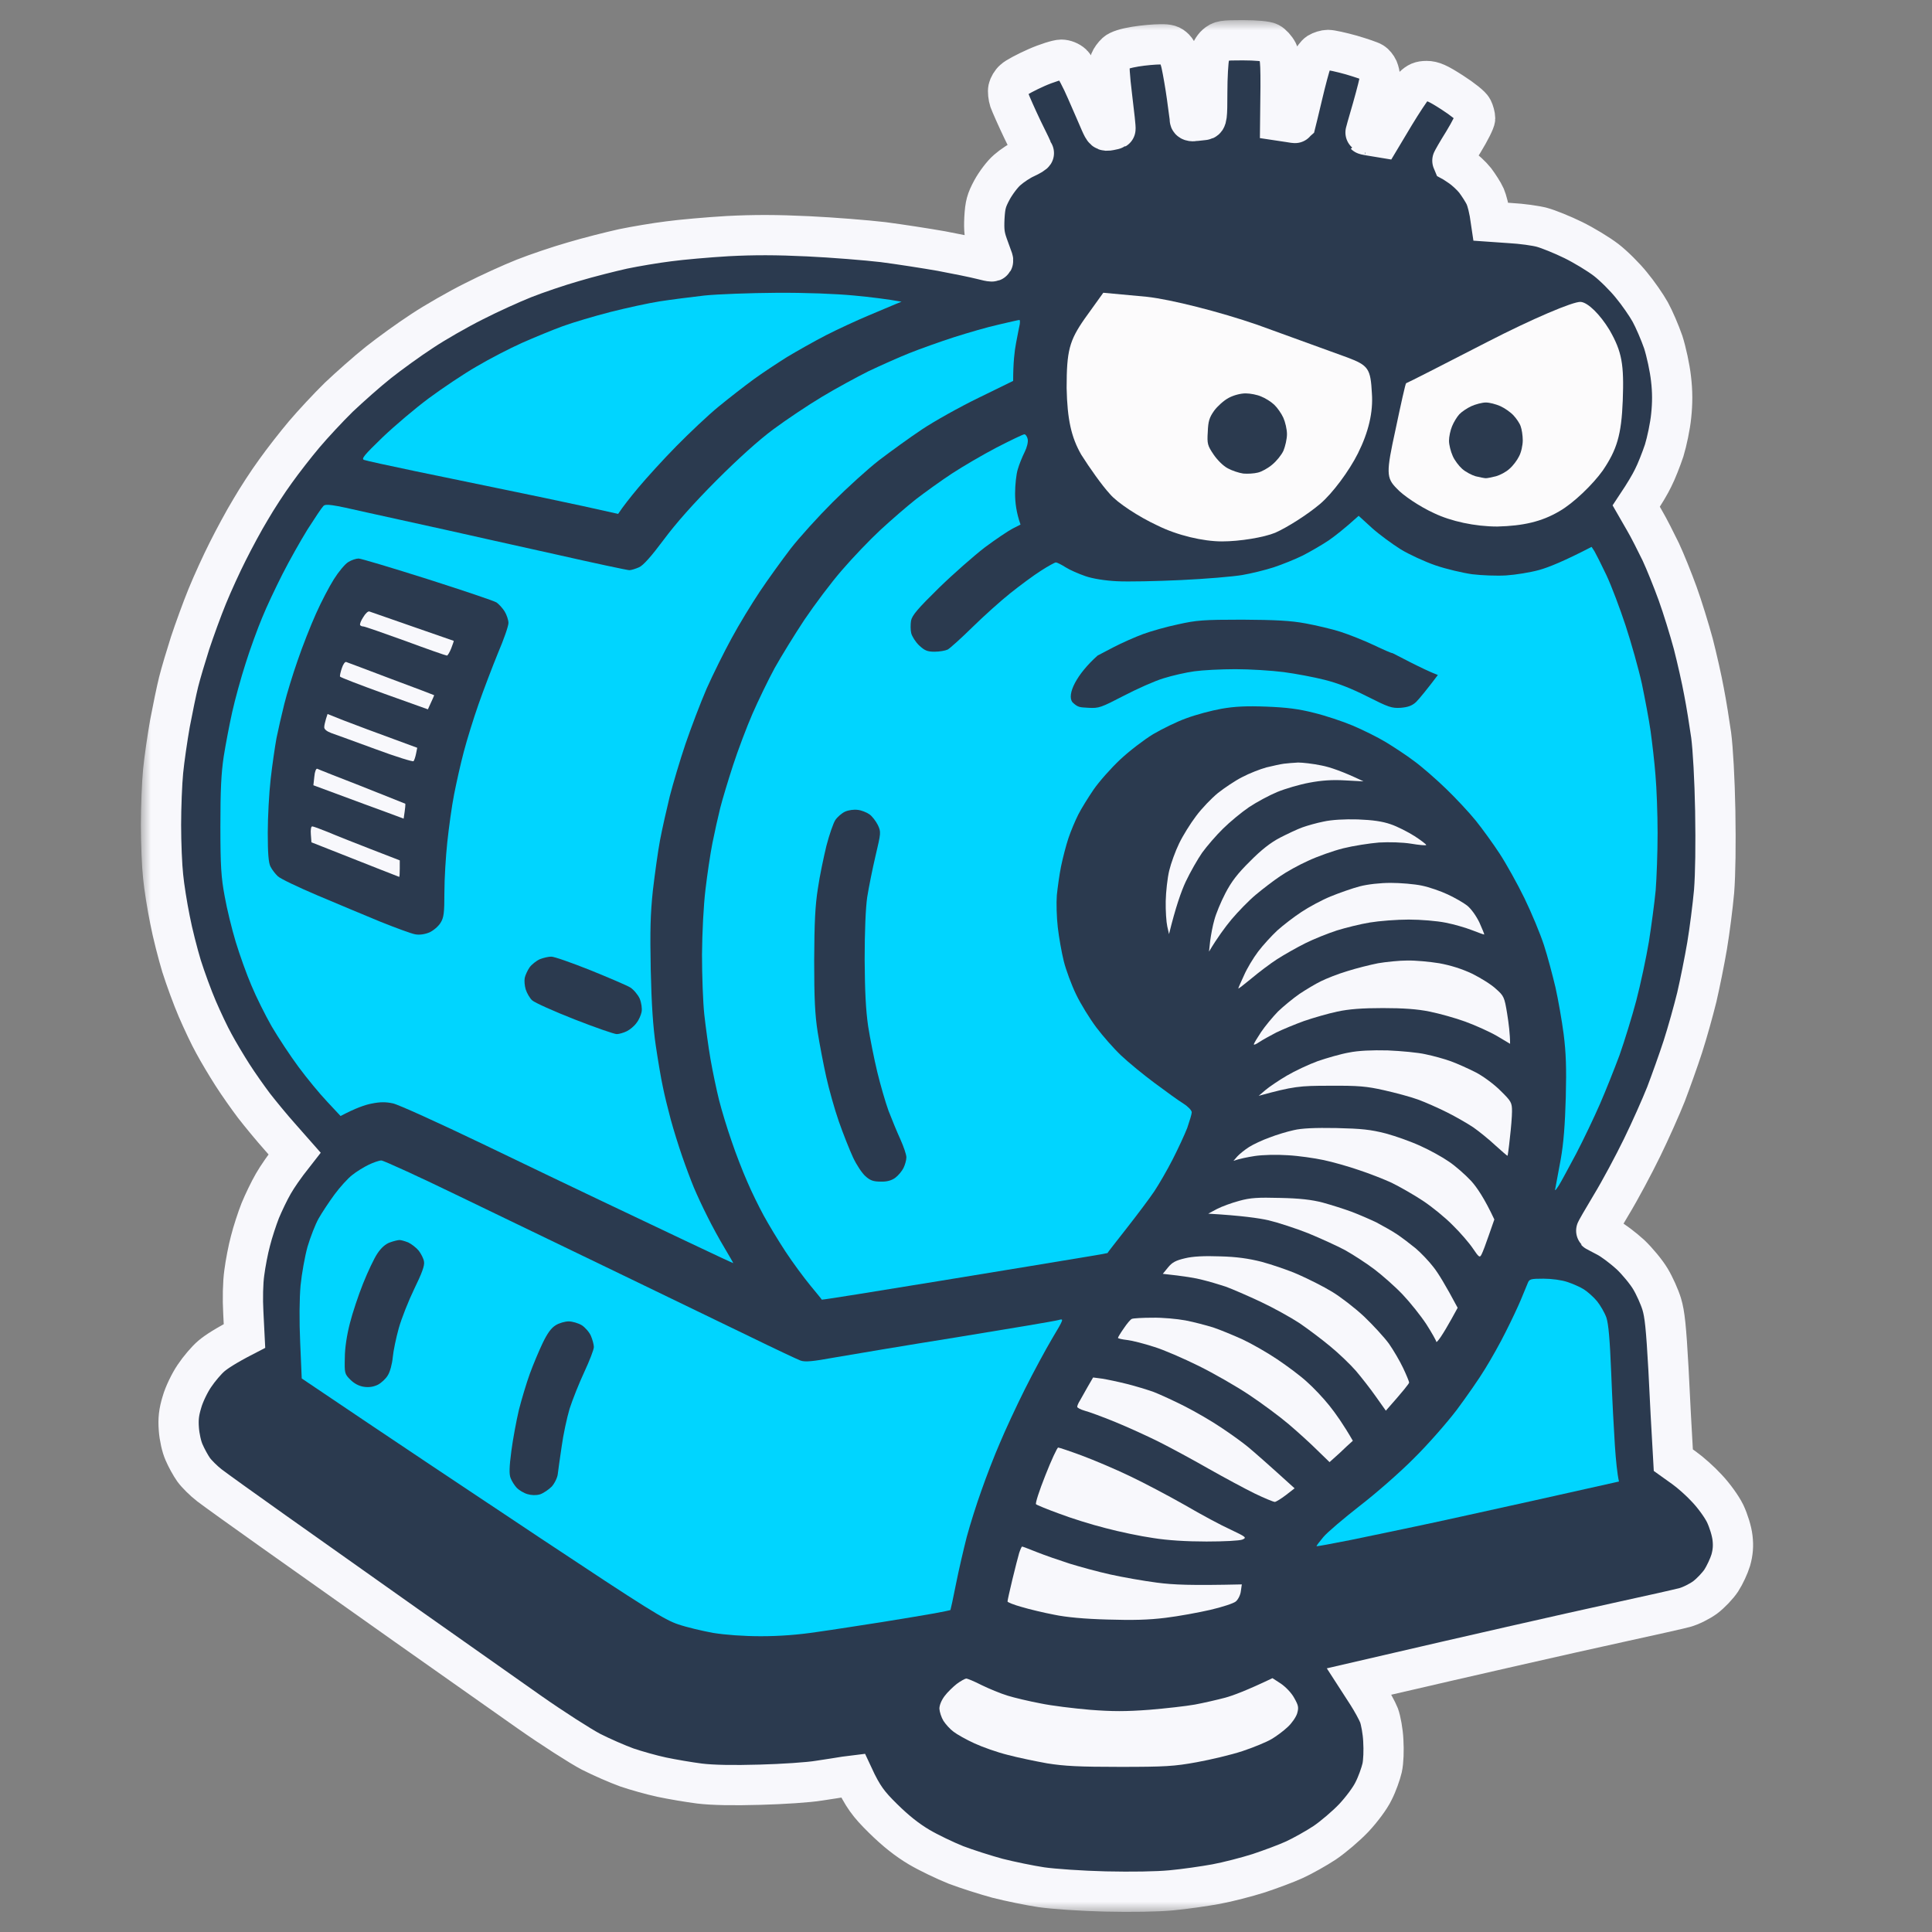
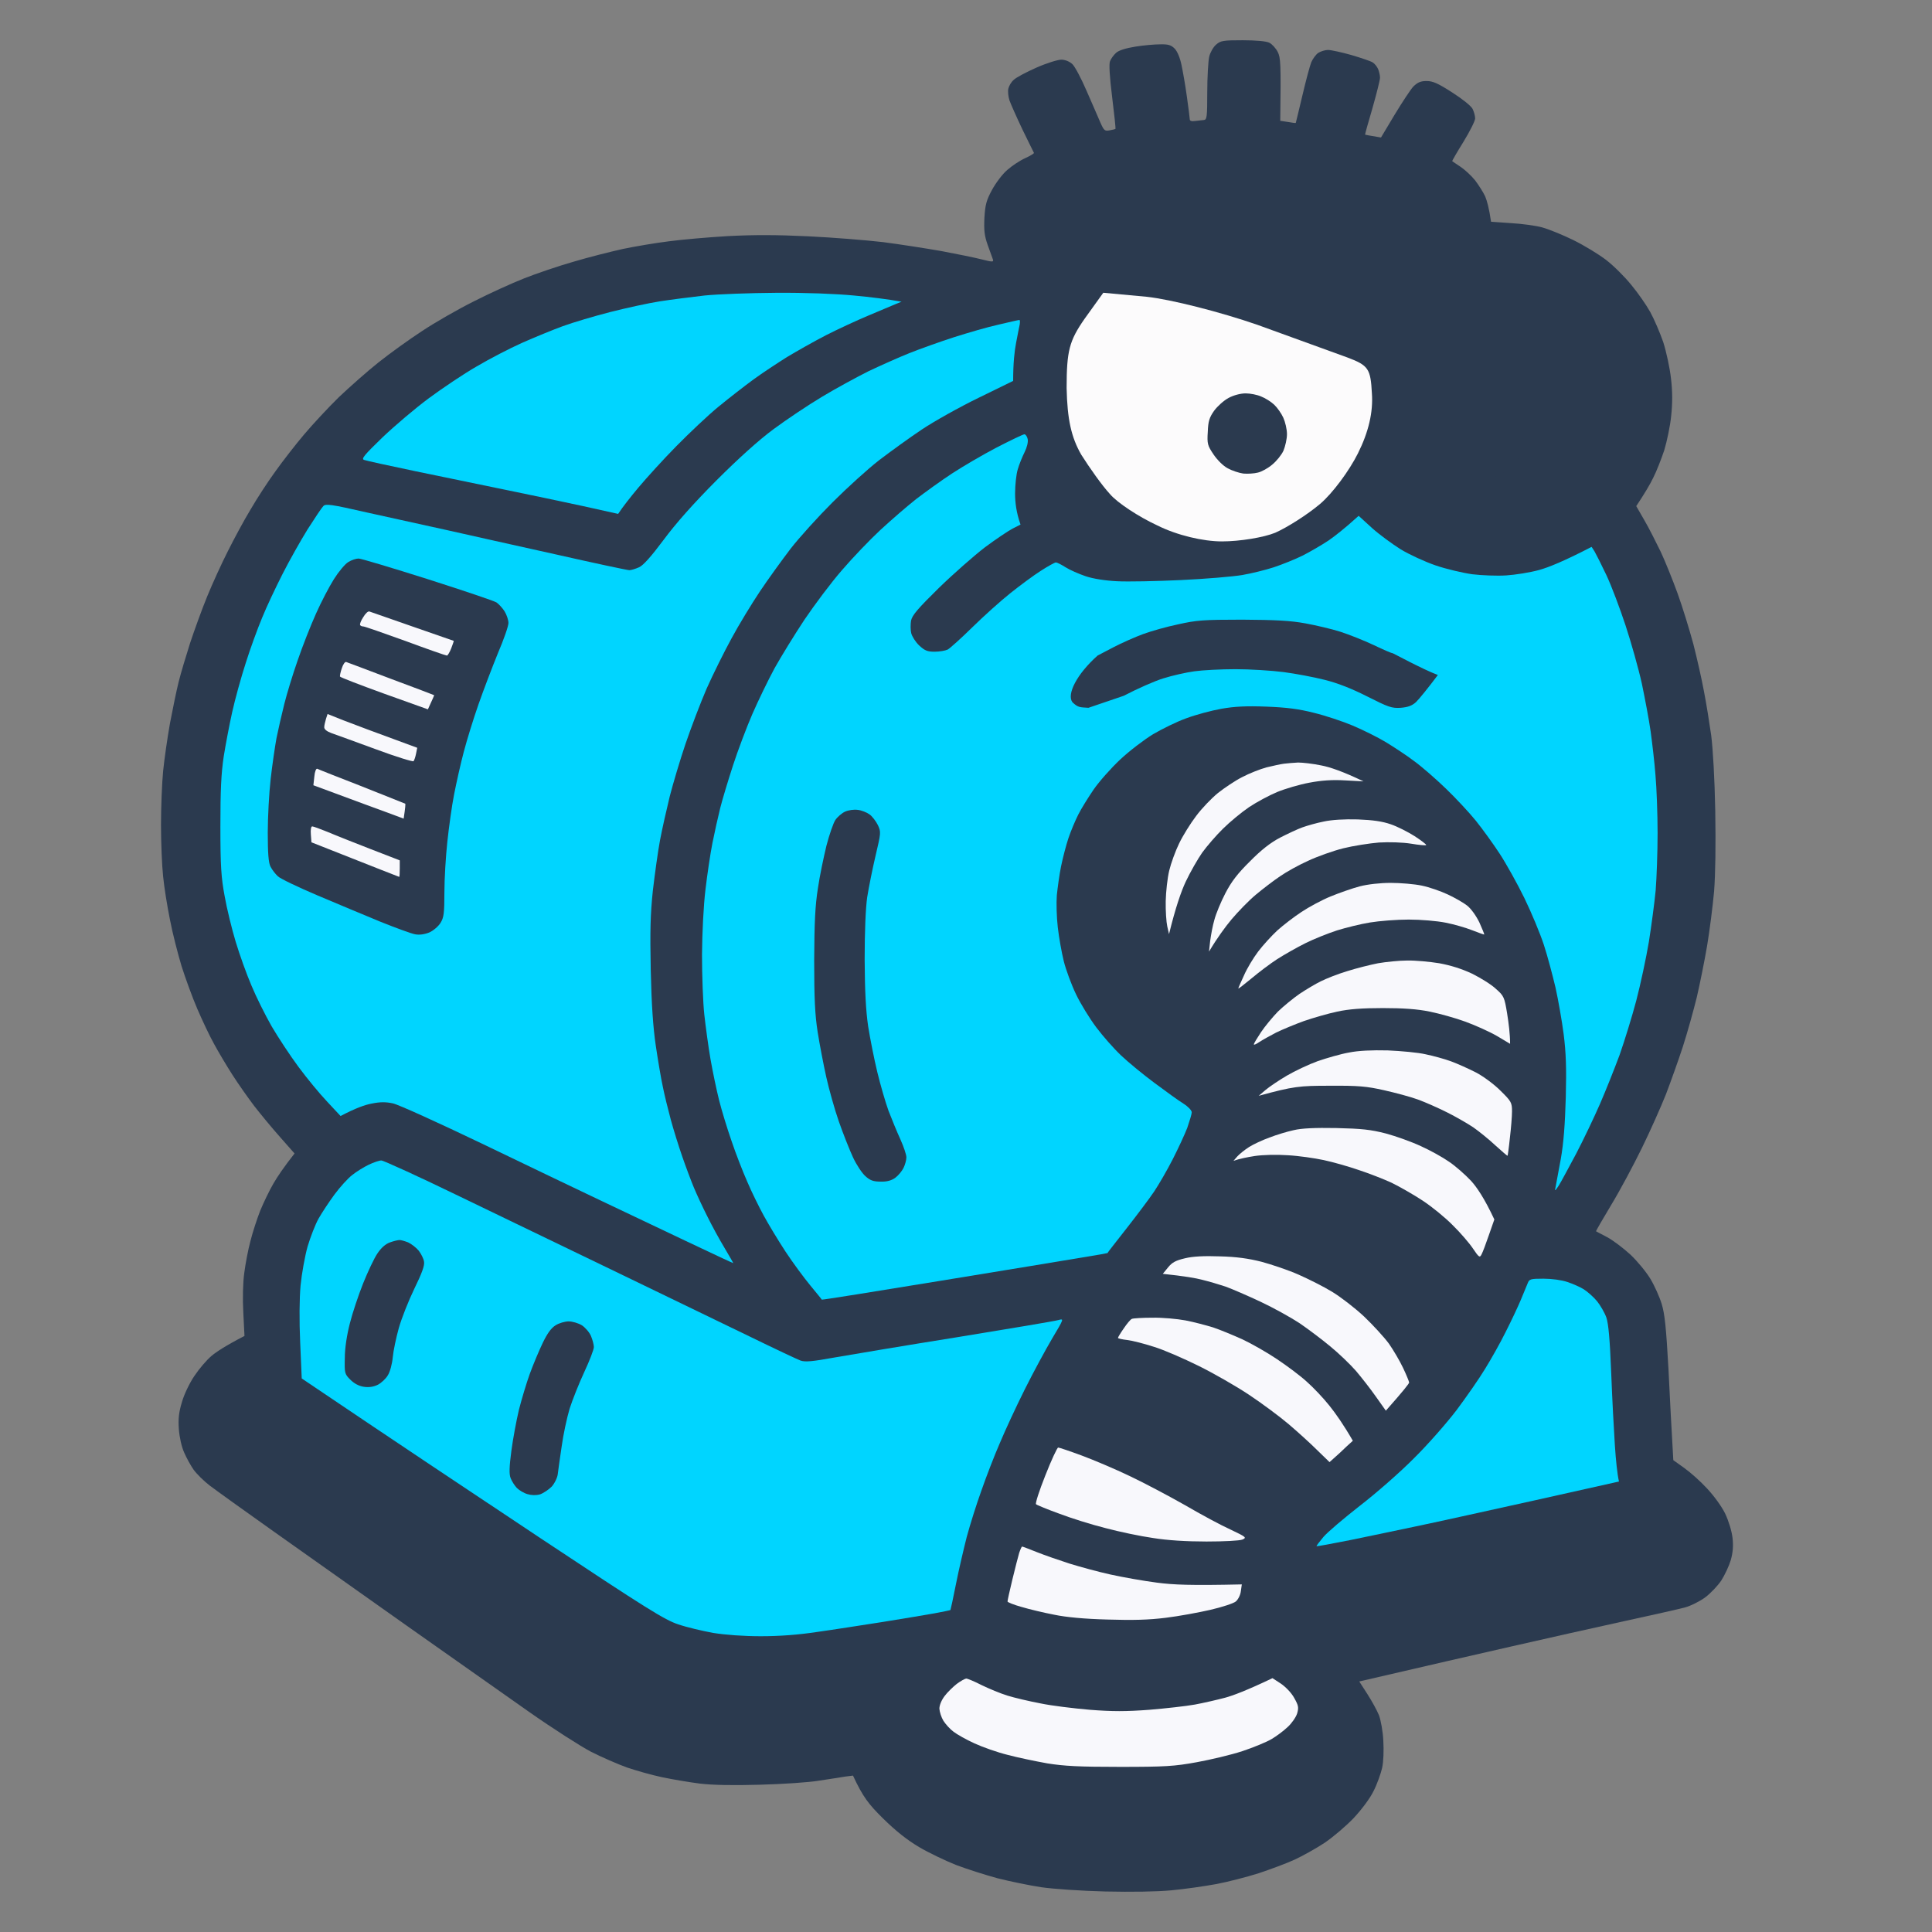
<svg xmlns="http://www.w3.org/2000/svg" width="96" height="96" viewBox="0 0 96 96" fill="none">
  <rect x="0" y="0" width="96" height="96" fill="#808080" stroke="none" />
  <mask id="path-1-outside-1_952_5277" maskUnits="userSpaceOnUse" x="7" y="1" width="81" height="94" fill="black">
    <rect fill="white" x="7" y="1" width="81" height="94" />
    <path d="M60.084 2.82C60.133 2.608 60.287 2.338 60.422 2.222C60.654 2.019 60.769 2 61.753 2C62.419 2 62.93 2.048 63.075 2.125C63.209 2.193 63.393 2.395 63.489 2.579C63.634 2.868 63.653 3.138 63.615 6.003L64.001 6.061C64.203 6.099 64.377 6.119 64.386 6.109C64.386 6.109 64.541 5.492 64.714 4.749C64.888 4.006 65.09 3.254 65.158 3.09C65.235 2.916 65.389 2.704 65.505 2.627C65.63 2.55 65.843 2.482 65.987 2.482C66.142 2.482 66.662 2.598 67.145 2.733C67.637 2.878 68.119 3.042 68.206 3.1C68.302 3.157 68.418 3.302 68.476 3.428C68.524 3.543 68.572 3.736 68.572 3.862C68.572 3.977 68.399 4.662 68.196 5.376C67.984 6.09 67.82 6.688 67.83 6.688C67.839 6.697 68.022 6.736 68.621 6.832L69.296 5.704C69.672 5.086 70.087 4.45 70.231 4.296C70.444 4.093 70.588 4.026 70.887 4.026C71.196 4.026 71.456 4.141 72.16 4.595C72.672 4.923 73.106 5.27 73.173 5.414C73.241 5.549 73.299 5.762 73.299 5.887C73.299 6.003 73.038 6.524 72.72 7.044C72.401 7.556 72.151 7.99 72.16 8.009C72.18 8.019 72.363 8.154 72.575 8.289C72.787 8.433 73.115 8.732 73.299 8.964C73.472 9.195 73.704 9.552 73.8 9.764C73.887 9.977 73.993 10.343 74.089 11.018L75.064 11.086C75.604 11.115 76.308 11.211 76.626 11.298C76.944 11.385 77.639 11.665 78.169 11.925C78.7 12.185 79.433 12.629 79.809 12.918C80.185 13.208 80.745 13.767 81.063 14.163C81.391 14.558 81.806 15.156 81.999 15.503C82.191 15.851 82.481 16.526 82.645 16.998C82.799 17.481 82.973 18.281 83.031 18.812C83.108 19.448 83.108 20.037 83.04 20.664C82.992 21.165 82.828 21.937 82.693 22.381C82.548 22.814 82.307 23.432 82.143 23.75C81.989 24.068 81.728 24.512 81.304 25.149L81.709 25.853C81.931 26.229 82.288 26.943 82.519 27.415C82.741 27.888 83.117 28.823 83.359 29.489C83.6 30.155 83.947 31.283 84.14 31.997C84.323 32.711 84.564 33.772 84.67 34.36C84.786 34.948 84.94 35.922 85.027 36.53C85.114 37.196 85.201 38.71 85.23 40.292C85.259 41.989 85.239 43.426 85.172 44.294C85.104 45.037 84.95 46.252 84.825 46.995C84.699 47.738 84.468 48.886 84.313 49.551C84.149 50.217 83.841 51.326 83.619 52.011C83.397 52.696 83.011 53.766 82.78 54.374C82.539 54.981 82.008 56.178 81.593 57.026C81.179 57.875 80.494 59.158 80.06 59.872C79.635 60.585 79.288 61.174 79.308 61.183C79.317 61.193 79.568 61.318 79.857 61.473C80.147 61.627 80.668 62.023 81.015 62.341C81.362 62.669 81.806 63.209 82.008 63.547C82.211 63.884 82.462 64.444 82.568 64.791C82.722 65.292 82.789 65.958 82.905 68.022C82.973 69.459 83.059 71.06 83.146 72.555L83.686 72.941C83.986 73.153 84.497 73.606 84.815 73.954C85.153 74.311 85.548 74.851 85.722 75.208C85.895 75.574 86.049 76.076 86.088 76.413C86.136 76.818 86.107 77.146 86.001 77.522C85.915 77.812 85.702 78.265 85.529 78.535C85.355 78.796 84.998 79.172 84.728 79.374C84.468 79.567 84.005 79.799 83.715 79.876C83.426 79.953 82.056 80.262 80.677 80.561C79.298 80.86 76.78 81.429 75.083 81.815C73.385 82.2 70.993 82.75 67.54 83.551L67.945 84.178C68.167 84.525 68.428 84.998 68.524 85.239C68.611 85.48 68.717 86.039 68.736 86.493C68.765 86.965 68.746 87.534 68.678 87.843C68.611 88.132 68.428 88.653 68.254 88.991C68.08 89.357 67.656 89.917 67.27 90.331C66.894 90.727 66.248 91.277 65.823 91.566C65.399 91.846 64.724 92.222 64.328 92.405C63.933 92.588 63.123 92.887 62.544 93.08C61.965 93.264 61.001 93.514 60.422 93.621C59.843 93.727 58.84 93.871 58.204 93.929C57.499 93.997 56.226 94.016 54.924 93.987C53.738 93.958 52.339 93.862 51.741 93.775C51.163 93.688 50.179 93.485 49.571 93.331C48.964 93.167 48.028 92.868 47.497 92.666C46.967 92.453 46.137 92.058 45.665 91.778C45.067 91.421 44.517 90.987 43.871 90.351C43.167 89.656 42.877 89.29 42.385 88.229L42 88.277C41.787 88.316 41.199 88.402 40.697 88.48C40.196 88.566 38.874 88.653 37.756 88.682C36.425 88.721 35.402 88.701 34.766 88.624C34.235 88.557 33.386 88.412 32.885 88.306C32.383 88.2 31.602 87.978 31.149 87.824C30.695 87.66 29.895 87.312 29.364 87.042C28.834 86.763 27.445 85.875 26.278 85.055C25.111 84.236 22.381 82.306 20.201 80.773C18.021 79.23 15.051 77.127 13.594 76.095C12.138 75.063 10.701 74.031 10.411 73.809C10.122 73.587 9.765 73.23 9.62 73.028C9.476 72.825 9.264 72.439 9.148 72.169C9.022 71.89 8.916 71.407 8.887 71.012C8.849 70.501 8.887 70.173 9.042 69.662C9.148 69.285 9.428 68.707 9.659 68.369C9.89 68.022 10.267 67.578 10.508 67.376C10.749 67.173 11.212 66.865 12.148 66.382L12.09 65.225C12.051 64.54 12.07 63.73 12.138 63.248C12.196 62.794 12.331 62.08 12.447 61.656C12.553 61.232 12.774 60.556 12.929 60.161C13.093 59.766 13.382 59.158 13.585 58.811C13.787 58.463 14.105 57.991 14.636 57.316L13.913 56.496C13.508 56.042 12.938 55.348 12.63 54.953C12.331 54.557 11.839 53.863 11.55 53.409C11.26 52.956 10.845 52.261 10.633 51.866C10.411 51.471 10.045 50.689 9.804 50.13C9.563 49.571 9.215 48.616 9.022 48.008C8.839 47.4 8.569 46.359 8.444 45.693C8.309 45.028 8.154 44.063 8.106 43.552C8.048 43.031 8 41.883 8 40.996C8 40.099 8.048 38.903 8.106 38.315C8.164 37.726 8.318 36.665 8.444 35.951C8.579 35.238 8.772 34.302 8.878 33.878C8.984 33.453 9.244 32.585 9.447 31.949C9.659 31.312 10.035 30.27 10.296 29.634C10.556 28.997 11.019 27.984 11.318 27.396C11.617 26.798 12.118 25.862 12.447 25.322C12.765 24.773 13.324 23.914 13.691 23.413C14.048 22.911 14.694 22.081 15.118 21.58C15.543 21.078 16.314 20.249 16.835 19.738C17.366 19.236 18.243 18.455 18.803 18.011C19.362 17.567 20.336 16.863 20.973 16.449C21.61 16.024 22.757 15.368 23.529 14.982C24.3 14.587 25.429 14.076 26.037 13.835C26.644 13.594 27.753 13.217 28.496 13.005C29.239 12.783 30.348 12.504 30.956 12.369C31.563 12.243 32.586 12.07 33.222 11.992C33.859 11.906 35.18 11.79 36.164 11.732C37.457 11.665 38.566 11.665 40.167 11.742C41.382 11.8 43.061 11.935 43.88 12.031C44.7 12.137 46.002 12.34 46.774 12.475C47.546 12.619 48.443 12.803 48.78 12.889C49.311 13.024 49.378 13.024 49.34 12.899C49.311 12.822 49.195 12.494 49.079 12.176C48.915 11.713 48.886 11.443 48.915 10.825C48.954 10.169 49.012 9.957 49.291 9.437C49.475 9.099 49.812 8.646 50.053 8.443C50.294 8.231 50.69 7.97 50.95 7.855C51.201 7.739 51.394 7.623 51.375 7.594C51.355 7.565 51.105 7.044 50.806 6.437C50.516 5.829 50.227 5.173 50.16 4.99C50.102 4.807 50.073 4.546 50.102 4.411C50.131 4.276 50.246 4.074 50.372 3.968C50.487 3.852 50.999 3.582 51.5 3.36C52.002 3.138 52.561 2.965 52.735 2.965C52.918 2.965 53.14 3.051 53.285 3.186C53.41 3.302 53.728 3.9 53.989 4.508C54.259 5.115 54.558 5.82 54.673 6.08C54.857 6.495 54.895 6.524 55.146 6.475C55.291 6.446 55.416 6.418 55.426 6.408C55.445 6.398 55.368 5.684 55.262 4.826C55.136 3.813 55.098 3.177 55.156 3.042C55.204 2.916 55.339 2.733 55.455 2.627C55.59 2.502 55.937 2.395 56.41 2.318C56.815 2.251 57.374 2.203 57.644 2.203C58.059 2.193 58.194 2.241 58.368 2.415C58.503 2.55 58.638 2.887 58.705 3.215C58.773 3.524 58.898 4.238 58.975 4.797C59.052 5.357 59.12 5.868 59.12 5.935C59.12 6.003 59.216 6.041 59.38 6.012C59.535 5.993 59.728 5.974 59.814 5.964C59.969 5.955 59.988 5.82 59.988 4.585C59.988 3.823 60.036 3.032 60.084 2.82Z" />
  </mask>
  <path d="M60.084 2.82C60.133 2.608 60.287 2.338 60.422 2.222C60.654 2.019 60.769 2 61.753 2C62.419 2 62.93 2.048 63.075 2.125C63.209 2.193 63.393 2.395 63.489 2.579C63.634 2.868 63.653 3.138 63.615 6.003L64.001 6.061C64.203 6.099 64.377 6.119 64.386 6.109C64.386 6.109 64.541 5.492 64.714 4.749C64.888 4.006 65.09 3.254 65.158 3.09C65.235 2.916 65.389 2.704 65.505 2.627C65.63 2.55 65.843 2.482 65.987 2.482C66.142 2.482 66.662 2.598 67.145 2.733C67.637 2.878 68.119 3.042 68.206 3.1C68.302 3.157 68.418 3.302 68.476 3.428C68.524 3.543 68.572 3.736 68.572 3.862C68.572 3.977 68.399 4.662 68.196 5.376C67.984 6.09 67.82 6.688 67.83 6.688C67.839 6.697 68.022 6.736 68.621 6.832L69.296 5.704C69.672 5.086 70.087 4.45 70.231 4.296C70.444 4.093 70.588 4.026 70.887 4.026C71.196 4.026 71.456 4.141 72.16 4.595C72.672 4.923 73.106 5.27 73.173 5.414C73.241 5.549 73.299 5.762 73.299 5.887C73.299 6.003 73.038 6.524 72.72 7.044C72.401 7.556 72.151 7.99 72.16 8.009C72.18 8.019 72.363 8.154 72.575 8.289C72.787 8.433 73.115 8.732 73.299 8.964C73.472 9.195 73.704 9.552 73.8 9.764C73.887 9.977 73.993 10.343 74.089 11.018L75.064 11.086C75.604 11.115 76.308 11.211 76.626 11.298C76.944 11.385 77.639 11.665 78.169 11.925C78.7 12.185 79.433 12.629 79.809 12.918C80.185 13.208 80.745 13.767 81.063 14.163C81.391 14.558 81.806 15.156 81.999 15.503C82.191 15.851 82.481 16.526 82.645 16.998C82.799 17.481 82.973 18.281 83.031 18.812C83.108 19.448 83.108 20.037 83.04 20.664C82.992 21.165 82.828 21.937 82.693 22.381C82.548 22.814 82.307 23.432 82.143 23.75C81.989 24.068 81.728 24.512 81.304 25.149L81.709 25.853C81.931 26.229 82.288 26.943 82.519 27.415C82.741 27.888 83.117 28.823 83.359 29.489C83.6 30.155 83.947 31.283 84.14 31.997C84.323 32.711 84.564 33.772 84.67 34.36C84.786 34.948 84.94 35.922 85.027 36.53C85.114 37.196 85.201 38.71 85.23 40.292C85.259 41.989 85.239 43.426 85.172 44.294C85.104 45.037 84.95 46.252 84.825 46.995C84.699 47.738 84.468 48.886 84.313 49.551C84.149 50.217 83.841 51.326 83.619 52.011C83.397 52.696 83.011 53.766 82.78 54.374C82.539 54.981 82.008 56.178 81.593 57.026C81.179 57.875 80.494 59.158 80.06 59.872C79.635 60.585 79.288 61.174 79.308 61.183C79.317 61.193 79.568 61.318 79.857 61.473C80.147 61.627 80.668 62.023 81.015 62.341C81.362 62.669 81.806 63.209 82.008 63.547C82.211 63.884 82.462 64.444 82.568 64.791C82.722 65.292 82.789 65.958 82.905 68.022C82.973 69.459 83.059 71.06 83.146 72.555L83.686 72.941C83.986 73.153 84.497 73.606 84.815 73.954C85.153 74.311 85.548 74.851 85.722 75.208C85.895 75.574 86.049 76.076 86.088 76.413C86.136 76.818 86.107 77.146 86.001 77.522C85.915 77.812 85.702 78.265 85.529 78.535C85.355 78.796 84.998 79.172 84.728 79.374C84.468 79.567 84.005 79.799 83.715 79.876C83.426 79.953 82.056 80.262 80.677 80.561C79.298 80.86 76.78 81.429 75.083 81.815C73.385 82.2 70.993 82.75 67.54 83.551L67.945 84.178C68.167 84.525 68.428 84.998 68.524 85.239C68.611 85.48 68.717 86.039 68.736 86.493C68.765 86.965 68.746 87.534 68.678 87.843C68.611 88.132 68.428 88.653 68.254 88.991C68.08 89.357 67.656 89.917 67.27 90.331C66.894 90.727 66.248 91.277 65.823 91.566C65.399 91.846 64.724 92.222 64.328 92.405C63.933 92.588 63.123 92.887 62.544 93.08C61.965 93.264 61.001 93.514 60.422 93.621C59.843 93.727 58.84 93.871 58.204 93.929C57.499 93.997 56.226 94.016 54.924 93.987C53.738 93.958 52.339 93.862 51.741 93.775C51.163 93.688 50.179 93.485 49.571 93.331C48.964 93.167 48.028 92.868 47.497 92.666C46.967 92.453 46.137 92.058 45.665 91.778C45.067 91.421 44.517 90.987 43.871 90.351C43.167 89.656 42.877 89.29 42.385 88.229L42 88.277C41.787 88.316 41.199 88.402 40.697 88.48C40.196 88.566 38.874 88.653 37.756 88.682C36.425 88.721 35.402 88.701 34.766 88.624C34.235 88.557 33.386 88.412 32.885 88.306C32.383 88.2 31.602 87.978 31.149 87.824C30.695 87.66 29.895 87.312 29.364 87.042C28.834 86.763 27.445 85.875 26.278 85.055C25.111 84.236 22.381 82.306 20.201 80.773C18.021 79.23 15.051 77.127 13.594 76.095C12.138 75.063 10.701 74.031 10.411 73.809C10.122 73.587 9.765 73.23 9.62 73.028C9.476 72.825 9.264 72.439 9.148 72.169C9.022 71.89 8.916 71.407 8.887 71.012C8.849 70.501 8.887 70.173 9.042 69.662C9.148 69.285 9.428 68.707 9.659 68.369C9.89 68.022 10.267 67.578 10.508 67.376C10.749 67.173 11.212 66.865 12.148 66.382L12.09 65.225C12.051 64.54 12.07 63.73 12.138 63.248C12.196 62.794 12.331 62.08 12.447 61.656C12.553 61.232 12.774 60.556 12.929 60.161C13.093 59.766 13.382 59.158 13.585 58.811C13.787 58.463 14.105 57.991 14.636 57.316L13.913 56.496C13.508 56.042 12.938 55.348 12.63 54.953C12.331 54.557 11.839 53.863 11.55 53.409C11.26 52.956 10.845 52.261 10.633 51.866C10.411 51.471 10.045 50.689 9.804 50.13C9.563 49.571 9.215 48.616 9.022 48.008C8.839 47.4 8.569 46.359 8.444 45.693C8.309 45.028 8.154 44.063 8.106 43.552C8.048 43.031 8 41.883 8 40.996C8 40.099 8.048 38.903 8.106 38.315C8.164 37.726 8.318 36.665 8.444 35.951C8.579 35.238 8.772 34.302 8.878 33.878C8.984 33.453 9.244 32.585 9.447 31.949C9.659 31.312 10.035 30.27 10.296 29.634C10.556 28.997 11.019 27.984 11.318 27.396C11.617 26.798 12.118 25.862 12.447 25.322C12.765 24.773 13.324 23.914 13.691 23.413C14.048 22.911 14.694 22.081 15.118 21.58C15.543 21.078 16.314 20.249 16.835 19.738C17.366 19.236 18.243 18.455 18.803 18.011C19.362 17.567 20.336 16.863 20.973 16.449C21.61 16.024 22.757 15.368 23.529 14.982C24.3 14.587 25.429 14.076 26.037 13.835C26.644 13.594 27.753 13.217 28.496 13.005C29.239 12.783 30.348 12.504 30.956 12.369C31.563 12.243 32.586 12.07 33.222 11.992C33.859 11.906 35.18 11.79 36.164 11.732C37.457 11.665 38.566 11.665 40.167 11.742C41.382 11.8 43.061 11.935 43.88 12.031C44.7 12.137 46.002 12.34 46.774 12.475C47.546 12.619 48.443 12.803 48.78 12.889C49.311 13.024 49.378 13.024 49.34 12.899C49.311 12.822 49.195 12.494 49.079 12.176C48.915 11.713 48.886 11.443 48.915 10.825C48.954 10.169 49.012 9.957 49.291 9.437C49.475 9.099 49.812 8.646 50.053 8.443C50.294 8.231 50.69 7.97 50.95 7.855C51.201 7.739 51.394 7.623 51.375 7.594C51.355 7.565 51.105 7.044 50.806 6.437C50.516 5.829 50.227 5.173 50.16 4.99C50.102 4.807 50.073 4.546 50.102 4.411C50.131 4.276 50.246 4.074 50.372 3.968C50.487 3.852 50.999 3.582 51.5 3.36C52.002 3.138 52.561 2.965 52.735 2.965C52.918 2.965 53.14 3.051 53.285 3.186C53.41 3.302 53.728 3.9 53.989 4.508C54.259 5.115 54.558 5.82 54.673 6.08C54.857 6.495 54.895 6.524 55.146 6.475C55.291 6.446 55.416 6.418 55.426 6.408C55.445 6.398 55.368 5.684 55.262 4.826C55.136 3.813 55.098 3.177 55.156 3.042C55.204 2.916 55.339 2.733 55.455 2.627C55.59 2.502 55.937 2.395 56.41 2.318C56.815 2.251 57.374 2.203 57.644 2.203C58.059 2.193 58.194 2.241 58.368 2.415C58.503 2.55 58.638 2.887 58.705 3.215C58.773 3.524 58.898 4.238 58.975 4.797C59.052 5.357 59.12 5.868 59.12 5.935C59.12 6.003 59.216 6.041 59.38 6.012C59.535 5.993 59.728 5.974 59.814 5.964C59.969 5.955 59.988 5.82 59.988 4.585C59.988 3.823 60.036 3.032 60.084 2.82Z" fill="#2B3A4F" />
-   <path d="M60.084 2.82C60.133 2.608 60.287 2.338 60.422 2.222C60.654 2.019 60.769 2 61.753 2C62.419 2 62.93 2.048 63.075 2.125C63.209 2.193 63.393 2.395 63.489 2.579C63.634 2.868 63.653 3.138 63.615 6.003L64.001 6.061C64.203 6.099 64.377 6.119 64.386 6.109C64.386 6.109 64.541 5.492 64.714 4.749C64.888 4.006 65.09 3.254 65.158 3.09C65.235 2.916 65.389 2.704 65.505 2.627C65.63 2.55 65.843 2.482 65.987 2.482C66.142 2.482 66.662 2.598 67.145 2.733C67.637 2.878 68.119 3.042 68.206 3.1C68.302 3.157 68.418 3.302 68.476 3.428C68.524 3.543 68.572 3.736 68.572 3.862C68.572 3.977 68.399 4.662 68.196 5.376C67.984 6.09 67.82 6.688 67.83 6.688C67.839 6.697 68.022 6.736 68.621 6.832L69.296 5.704C69.672 5.086 70.087 4.45 70.231 4.296C70.444 4.093 70.588 4.026 70.887 4.026C71.196 4.026 71.456 4.141 72.16 4.595C72.672 4.923 73.106 5.27 73.173 5.414C73.241 5.549 73.299 5.762 73.299 5.887C73.299 6.003 73.038 6.524 72.72 7.044C72.401 7.556 72.151 7.99 72.16 8.009C72.18 8.019 72.363 8.154 72.575 8.289C72.787 8.433 73.115 8.732 73.299 8.964C73.472 9.195 73.704 9.552 73.8 9.764C73.887 9.977 73.993 10.343 74.089 11.018L75.064 11.086C75.604 11.115 76.308 11.211 76.626 11.298C76.944 11.385 77.639 11.665 78.169 11.925C78.7 12.185 79.433 12.629 79.809 12.918C80.185 13.208 80.745 13.767 81.063 14.163C81.391 14.558 81.806 15.156 81.999 15.503C82.191 15.851 82.481 16.526 82.645 16.998C82.799 17.481 82.973 18.281 83.031 18.812C83.108 19.448 83.108 20.037 83.04 20.664C82.992 21.165 82.828 21.937 82.693 22.381C82.548 22.814 82.307 23.432 82.143 23.75C81.989 24.068 81.728 24.512 81.304 25.149L81.709 25.853C81.931 26.229 82.288 26.943 82.519 27.415C82.741 27.888 83.117 28.823 83.359 29.489C83.6 30.155 83.947 31.283 84.14 31.997C84.323 32.711 84.564 33.772 84.67 34.36C84.786 34.948 84.94 35.922 85.027 36.53C85.114 37.196 85.201 38.71 85.23 40.292C85.259 41.989 85.239 43.426 85.172 44.294C85.104 45.037 84.95 46.252 84.825 46.995C84.699 47.738 84.468 48.886 84.313 49.551C84.149 50.217 83.841 51.326 83.619 52.011C83.397 52.696 83.011 53.766 82.78 54.374C82.539 54.981 82.008 56.178 81.593 57.026C81.179 57.875 80.494 59.158 80.06 59.872C79.635 60.585 79.288 61.174 79.308 61.183C79.317 61.193 79.568 61.318 79.857 61.473C80.147 61.627 80.668 62.023 81.015 62.341C81.362 62.669 81.806 63.209 82.008 63.547C82.211 63.884 82.462 64.444 82.568 64.791C82.722 65.292 82.789 65.958 82.905 68.022C82.973 69.459 83.059 71.06 83.146 72.555L83.686 72.941C83.986 73.153 84.497 73.606 84.815 73.954C85.153 74.311 85.548 74.851 85.722 75.208C85.895 75.574 86.049 76.076 86.088 76.413C86.136 76.818 86.107 77.146 86.001 77.522C85.915 77.812 85.702 78.265 85.529 78.535C85.355 78.796 84.998 79.172 84.728 79.374C84.468 79.567 84.005 79.799 83.715 79.876C83.426 79.953 82.056 80.262 80.677 80.561C79.298 80.86 76.78 81.429 75.083 81.815C73.385 82.2 70.993 82.75 67.54 83.551L67.945 84.178C68.167 84.525 68.428 84.998 68.524 85.239C68.611 85.48 68.717 86.039 68.736 86.493C68.765 86.965 68.746 87.534 68.678 87.843C68.611 88.132 68.428 88.653 68.254 88.991C68.08 89.357 67.656 89.917 67.27 90.331C66.894 90.727 66.248 91.277 65.823 91.566C65.399 91.846 64.724 92.222 64.328 92.405C63.933 92.588 63.123 92.887 62.544 93.08C61.965 93.264 61.001 93.514 60.422 93.621C59.843 93.727 58.84 93.871 58.204 93.929C57.499 93.997 56.226 94.016 54.924 93.987C53.738 93.958 52.339 93.862 51.741 93.775C51.163 93.688 50.179 93.485 49.571 93.331C48.964 93.167 48.028 92.868 47.497 92.666C46.967 92.453 46.137 92.058 45.665 91.778C45.067 91.421 44.517 90.987 43.871 90.351C43.167 89.656 42.877 89.29 42.385 88.229L42 88.277C41.787 88.316 41.199 88.402 40.697 88.48C40.196 88.566 38.874 88.653 37.756 88.682C36.425 88.721 35.402 88.701 34.766 88.624C34.235 88.557 33.386 88.412 32.885 88.306C32.383 88.2 31.602 87.978 31.149 87.824C30.695 87.66 29.895 87.312 29.364 87.042C28.834 86.763 27.445 85.875 26.278 85.055C25.111 84.236 22.381 82.306 20.201 80.773C18.021 79.23 15.051 77.127 13.594 76.095C12.138 75.063 10.701 74.031 10.411 73.809C10.122 73.587 9.765 73.23 9.62 73.028C9.476 72.825 9.264 72.439 9.148 72.169C9.022 71.89 8.916 71.407 8.887 71.012C8.849 70.501 8.887 70.173 9.042 69.662C9.148 69.285 9.428 68.707 9.659 68.369C9.89 68.022 10.267 67.578 10.508 67.376C10.749 67.173 11.212 66.865 12.148 66.382L12.09 65.225C12.051 64.54 12.07 63.73 12.138 63.248C12.196 62.794 12.331 62.08 12.447 61.656C12.553 61.232 12.774 60.556 12.929 60.161C13.093 59.766 13.382 59.158 13.585 58.811C13.787 58.463 14.105 57.991 14.636 57.316L13.913 56.496C13.508 56.042 12.938 55.348 12.63 54.953C12.331 54.557 11.839 53.863 11.55 53.409C11.26 52.956 10.845 52.261 10.633 51.866C10.411 51.471 10.045 50.689 9.804 50.13C9.563 49.571 9.215 48.616 9.022 48.008C8.839 47.4 8.569 46.359 8.444 45.693C8.309 45.028 8.154 44.063 8.106 43.552C8.048 43.031 8 41.883 8 40.996C8 40.099 8.048 38.903 8.106 38.315C8.164 37.726 8.318 36.665 8.444 35.951C8.579 35.238 8.772 34.302 8.878 33.878C8.984 33.453 9.244 32.585 9.447 31.949C9.659 31.312 10.035 30.27 10.296 29.634C10.556 28.997 11.019 27.984 11.318 27.396C11.617 26.798 12.118 25.862 12.447 25.322C12.765 24.773 13.324 23.914 13.691 23.413C14.048 22.911 14.694 22.081 15.118 21.58C15.543 21.078 16.314 20.249 16.835 19.738C17.366 19.236 18.243 18.455 18.803 18.011C19.362 17.567 20.336 16.863 20.973 16.449C21.61 16.024 22.757 15.368 23.529 14.982C24.3 14.587 25.429 14.076 26.037 13.835C26.644 13.594 27.753 13.217 28.496 13.005C29.239 12.783 30.348 12.504 30.956 12.369C31.563 12.243 32.586 12.07 33.222 11.992C33.859 11.906 35.18 11.79 36.164 11.732C37.457 11.665 38.566 11.665 40.167 11.742C41.382 11.8 43.061 11.935 43.88 12.031C44.7 12.137 46.002 12.34 46.774 12.475C47.546 12.619 48.443 12.803 48.78 12.889C49.311 13.024 49.378 13.024 49.34 12.899C49.311 12.822 49.195 12.494 49.079 12.176C48.915 11.713 48.886 11.443 48.915 10.825C48.954 10.169 49.012 9.957 49.291 9.437C49.475 9.099 49.812 8.646 50.053 8.443C50.294 8.231 50.69 7.97 50.95 7.855C51.201 7.739 51.394 7.623 51.375 7.594C51.355 7.565 51.105 7.044 50.806 6.437C50.516 5.829 50.227 5.173 50.16 4.99C50.102 4.807 50.073 4.546 50.102 4.411C50.131 4.276 50.246 4.074 50.372 3.968C50.487 3.852 50.999 3.582 51.5 3.36C52.002 3.138 52.561 2.965 52.735 2.965C52.918 2.965 53.14 3.051 53.285 3.186C53.41 3.302 53.728 3.9 53.989 4.508C54.259 5.115 54.558 5.82 54.673 6.08C54.857 6.495 54.895 6.524 55.146 6.475C55.291 6.446 55.416 6.418 55.426 6.408C55.445 6.398 55.368 5.684 55.262 4.826C55.136 3.813 55.098 3.177 55.156 3.042C55.204 2.916 55.339 2.733 55.455 2.627C55.59 2.502 55.937 2.395 56.41 2.318C56.815 2.251 57.374 2.203 57.644 2.203C58.059 2.193 58.194 2.241 58.368 2.415C58.503 2.55 58.638 2.887 58.705 3.215C58.773 3.524 58.898 4.238 58.975 4.797C59.052 5.357 59.12 5.868 59.12 5.935C59.12 6.003 59.216 6.041 59.38 6.012C59.535 5.993 59.728 5.974 59.814 5.964C59.969 5.955 59.988 5.82 59.988 4.585C59.988 3.823 60.036 3.032 60.084 2.82Z" stroke="#F8F8FC" stroke-width="2" mask="url(#path-1-outside-1_952_5277)" />
-   <path d="M79.972 16.392C79.508 15.63 78.912 15.034 78.547 15.001C78.183 14.968 76.097 15.862 73.91 16.988C71.725 18.114 69.903 19.042 69.87 19.042C69.837 19.042 69.605 20.102 69.34 21.36C68.876 23.48 68.876 23.745 69.406 24.275C69.704 24.606 70.532 25.169 71.261 25.501C72.089 25.898 73.281 26.163 74.407 26.163C75.666 26.13 76.593 25.931 77.488 25.401C78.183 25.004 79.144 24.076 79.64 23.381C80.336 22.354 80.568 21.625 80.634 19.903C80.7 18.114 80.601 17.485 79.972 16.392Z" fill="#FCFBFC" />
  <path d="M72.511 20.588C72.627 20.463 72.897 20.28 73.109 20.183C73.321 20.087 73.649 20 73.833 20C74.016 20 74.344 20.087 74.556 20.183C74.768 20.28 75.058 20.482 75.202 20.637C75.347 20.791 75.511 21.032 75.559 21.177C75.617 21.331 75.665 21.64 75.665 21.881C75.665 22.122 75.588 22.479 75.482 22.672C75.385 22.874 75.173 23.154 75 23.299C74.836 23.453 74.537 23.607 74.334 23.665C74.141 23.713 73.91 23.762 73.833 23.762C73.755 23.762 73.524 23.713 73.321 23.665C73.129 23.607 72.829 23.453 72.656 23.299C72.492 23.154 72.27 22.865 72.183 22.652C72.087 22.44 72 22.103 72 21.9C72 21.707 72.067 21.379 72.154 21.177C72.231 20.984 72.395 20.714 72.511 20.588Z" fill="#2B3A4F" />
  <path d="M56.974 14.746L54.822 14.547L53.894 15.839C53.133 16.932 53 17.429 53 19.284C53.033 20.841 53.232 21.735 53.729 22.596C54.126 23.226 54.755 24.12 55.153 24.55C55.517 24.981 56.577 25.677 57.504 26.107C58.498 26.604 59.79 26.902 60.717 26.902C61.611 26.902 62.804 26.703 63.367 26.471C63.963 26.206 64.957 25.577 65.586 25.047C66.215 24.517 67.043 23.391 67.474 22.53C68.004 21.47 68.236 20.476 68.169 19.549C68.103 18.323 68.004 18.158 66.944 17.76C66.314 17.529 64.294 16.8 62.472 16.137C60.651 15.508 58.2 14.879 56.974 14.746Z" fill="#FCFBFC" />
  <path d="M60.332 20.406C60.496 20.184 60.814 19.895 61.055 19.769C61.306 19.634 61.653 19.547 61.894 19.547C62.126 19.547 62.473 19.615 62.666 19.702C62.868 19.779 63.158 19.962 63.312 20.107C63.467 20.252 63.669 20.541 63.766 20.753C63.862 20.965 63.949 21.332 63.949 21.573C63.949 21.814 63.862 22.181 63.775 22.393C63.679 22.605 63.428 22.914 63.216 23.087C63.013 23.261 62.685 23.444 62.502 23.483C62.319 23.531 61.991 23.55 61.779 23.531C61.566 23.502 61.219 23.386 61.007 23.271C60.785 23.155 60.486 22.856 60.303 22.586C60.004 22.142 59.975 22.055 60.014 21.457C60.033 20.936 60.091 20.744 60.332 20.406Z" fill="#2B3A4F" />
  <path fill-rule="evenodd" clip-rule="evenodd" d="M50.902 21.58C50.96 21.58 51.037 21.686 51.066 21.821C51.095 21.966 51.028 22.236 50.912 22.467C50.796 22.699 50.642 23.075 50.574 23.316C50.497 23.557 50.439 24.097 50.439 24.522C50.439 24.956 50.497 25.467 50.709 26.065L50.314 26.267C50.092 26.383 49.475 26.798 48.944 27.193C48.414 27.599 47.382 28.505 46.658 29.209C45.607 30.241 45.327 30.569 45.269 30.839C45.24 31.023 45.24 31.312 45.279 31.466C45.318 31.621 45.491 31.9 45.675 32.074C45.945 32.325 46.08 32.383 46.437 32.383C46.678 32.383 46.967 32.334 47.092 32.276C47.208 32.209 47.758 31.717 48.317 31.167C48.877 30.617 49.725 29.855 50.198 29.479C50.68 29.094 51.356 28.592 51.722 28.36C52.079 28.129 52.417 27.946 52.465 27.946C52.523 27.946 52.735 28.052 52.947 28.187C53.159 28.322 53.603 28.515 53.941 28.631C54.307 28.756 54.915 28.852 55.503 28.881C56.034 28.91 57.471 28.881 58.686 28.823C59.911 28.766 61.271 28.65 61.724 28.573C62.178 28.496 62.882 28.322 63.297 28.187C63.702 28.052 64.357 27.791 64.743 27.599C65.119 27.406 65.698 27.068 66.016 26.856C66.335 26.634 66.798 26.277 67.511 25.631L68.177 26.239C68.543 26.567 69.19 27.039 69.605 27.299C70.019 27.55 70.791 27.907 71.321 28.09C71.852 28.274 72.681 28.467 73.154 28.534C73.636 28.592 74.388 28.621 74.842 28.592C75.295 28.563 76.028 28.447 76.481 28.322C76.935 28.197 77.707 27.888 79.086 27.174L79.23 27.396C79.298 27.512 79.568 28.042 79.819 28.573C80.07 29.103 80.494 30.232 80.774 31.081C81.053 31.929 81.42 33.231 81.584 33.974C81.738 34.717 81.941 35.778 82.018 36.337C82.095 36.897 82.211 37.871 82.259 38.507C82.317 39.144 82.365 40.446 82.365 41.401C82.365 42.356 82.317 43.639 82.269 44.246C82.211 44.854 82.056 46.011 81.931 46.802C81.796 47.603 81.516 48.915 81.304 49.725C81.092 50.525 80.716 51.741 80.475 52.425C80.224 53.101 79.79 54.191 79.501 54.856C79.211 55.522 78.681 56.631 78.324 57.316C77.957 58 77.572 58.724 77.456 58.907C77.272 59.187 77.243 59.206 77.292 59.004C77.321 58.868 77.436 58.242 77.552 57.605C77.697 56.795 77.764 55.869 77.803 54.519C77.841 53.052 77.813 52.3 77.697 51.384C77.61 50.718 77.427 49.677 77.292 49.069C77.147 48.461 76.896 47.506 76.713 46.947C76.53 46.388 76.096 45.346 75.749 44.632C75.401 43.918 74.842 42.915 74.514 42.414C74.186 41.912 73.646 41.169 73.328 40.774C73.009 40.379 72.334 39.655 71.842 39.182C71.341 38.7 70.636 38.083 70.26 37.813C69.894 37.533 69.257 37.118 68.862 36.877C68.466 36.636 67.724 36.27 67.222 36.057C66.721 35.845 65.852 35.556 65.293 35.421C64.541 35.228 63.933 35.151 62.93 35.112C61.927 35.074 61.348 35.103 60.692 35.218C60.2 35.305 59.409 35.517 58.946 35.691C58.483 35.855 57.741 36.221 57.297 36.482C56.853 36.752 56.12 37.311 55.657 37.745C55.204 38.17 54.606 38.845 54.336 39.24C54.066 39.636 53.719 40.195 53.574 40.485C53.429 40.774 53.208 41.295 53.092 41.642C52.976 41.989 52.812 42.616 52.725 43.041C52.638 43.465 52.552 44.111 52.513 44.487C52.484 44.864 52.503 45.577 52.561 46.079C52.619 46.58 52.754 47.342 52.86 47.767C52.966 48.191 53.236 48.924 53.468 49.407C53.699 49.889 54.153 50.622 54.471 51.046C54.789 51.471 55.339 52.097 55.706 52.445C56.072 52.792 56.825 53.409 57.384 53.824C57.943 54.239 58.58 54.702 58.802 54.837C59.033 54.981 59.217 55.174 59.217 55.271C59.217 55.358 59.11 55.705 58.995 56.042C58.869 56.37 58.541 57.075 58.271 57.605C58.001 58.136 57.586 58.849 57.355 59.197C57.123 59.544 56.506 60.364 55.985 61.029C55.465 61.695 55.03 62.244 55.03 62.264C55.021 62.273 54.481 62.37 53.815 62.476C53.15 62.592 49.967 63.112 46.726 63.643C43.495 64.173 40.842 64.598 40.833 64.579C40.833 64.559 40.572 64.251 40.264 63.874C39.955 63.498 39.395 62.746 39.029 62.187C38.662 61.627 38.18 60.827 37.949 60.402C37.717 59.978 37.341 59.216 37.129 58.714C36.907 58.213 36.55 57.296 36.348 56.689C36.135 56.081 35.856 55.165 35.73 54.663C35.605 54.162 35.412 53.245 35.306 52.638C35.2 52.03 35.065 51.027 34.997 50.419C34.93 49.812 34.882 48.461 34.882 47.429C34.891 46.33 34.959 44.989 35.055 44.198C35.142 43.455 35.296 42.414 35.402 41.883C35.508 41.353 35.682 40.571 35.788 40.147C35.894 39.723 36.184 38.768 36.425 38.025C36.666 37.282 37.1 36.135 37.389 35.469C37.679 34.804 38.17 33.791 38.489 33.202C38.817 32.614 39.482 31.534 39.974 30.791C40.476 30.048 41.305 28.939 41.836 28.332C42.357 27.724 43.215 26.827 43.745 26.335C44.266 25.853 45.067 25.158 45.52 24.801C45.974 24.454 46.774 23.875 47.305 23.528C47.835 23.181 48.838 22.593 49.523 22.236C50.218 21.879 50.835 21.58 50.902 21.58Z" fill="#00D5FF" />
-   <path d="M54.085 35.17C53.67 35.141 53.572 35.17 53.285 34.89C53 34.5 53.5 33.5 54.538 32.575L55.31 32.17C55.734 31.949 56.41 31.65 56.805 31.505C57.2 31.36 57.982 31.138 58.541 31.023C59.448 30.82 59.785 30.791 61.724 30.791C63.383 30.801 64.126 30.839 64.859 30.974C65.389 31.071 66.171 31.254 66.595 31.389C67.019 31.524 67.772 31.823 68.264 32.055C68.746 32.286 69.17 32.469 69.18 32.45C69.199 32.441 70.674 33.251 71.447 33.54C70.993 34.148 70.501 34.755 70.357 34.89C70.164 35.064 69.961 35.141 69.604 35.17C69.151 35.199 68.997 35.141 67.945 34.611C67.164 34.215 66.479 33.945 65.823 33.781C65.293 33.646 64.367 33.472 63.779 33.395C63.181 33.318 62.1 33.251 61.386 33.251C60.673 33.251 59.747 33.299 59.342 33.357C58.927 33.415 58.242 33.569 57.818 33.704C57.393 33.829 56.506 34.225 55.84 34.572C54.702 35.16 54.606 35.199 54.085 35.17Z" fill="#2B3A4F" />
+   <path d="M54.085 35.17C53.67 35.141 53.572 35.17 53.285 34.89C53 34.5 53.5 33.5 54.538 32.575L55.31 32.17C55.734 31.949 56.41 31.65 56.805 31.505C57.2 31.36 57.982 31.138 58.541 31.023C59.448 30.82 59.785 30.791 61.724 30.791C63.383 30.801 64.126 30.839 64.859 30.974C65.389 31.071 66.171 31.254 66.595 31.389C67.019 31.524 67.772 31.823 68.264 32.055C68.746 32.286 69.17 32.469 69.18 32.45C69.199 32.441 70.674 33.251 71.447 33.54C70.993 34.148 70.501 34.755 70.357 34.89C70.164 35.064 69.961 35.141 69.604 35.17C69.151 35.199 68.997 35.141 67.945 34.611C67.164 34.215 66.479 33.945 65.823 33.781C65.293 33.646 64.367 33.472 63.779 33.395C63.181 33.318 62.1 33.251 61.386 33.251C60.673 33.251 59.747 33.299 59.342 33.357C58.927 33.415 58.242 33.569 57.818 33.704C57.393 33.829 56.506 34.225 55.84 34.572Z" fill="#2B3A4F" />
  <path d="M41.508 40.745C41.614 40.591 41.826 40.407 41.99 40.33C42.163 40.253 42.434 40.215 42.627 40.243C42.81 40.263 43.07 40.369 43.205 40.465C43.34 40.562 43.523 40.803 43.62 40.996C43.783 41.342 43.774 41.382 43.506 42.522L43.504 42.529C43.35 43.185 43.167 44.102 43.09 44.584C43.012 45.124 42.964 46.301 42.964 47.67C42.974 49.272 43.022 50.197 43.138 50.998C43.234 51.606 43.437 52.628 43.591 53.265C43.745 53.901 43.996 54.769 44.15 55.194C44.314 55.618 44.575 56.255 44.739 56.611C44.903 56.978 45.038 57.373 45.038 57.508C45.038 57.644 44.97 57.885 44.893 58.039C44.816 58.193 44.633 58.415 44.488 58.521C44.305 58.656 44.073 58.724 43.765 58.714C43.398 58.714 43.234 58.656 43.003 58.444C42.839 58.3 42.559 57.885 42.385 57.508C42.212 57.132 41.893 56.332 41.681 55.724C41.469 55.117 41.189 54.113 41.054 53.506C40.919 52.898 40.726 51.895 40.63 51.287C40.495 50.429 40.456 49.609 40.456 47.719C40.466 45.828 40.505 44.999 40.64 44.15C40.726 43.542 40.929 42.587 41.064 42.028C41.209 41.468 41.411 40.89 41.508 40.745Z" fill="#2B3A4F" />
  <path d="M42.434 14.684C41.508 14.597 40.032 14.539 38.575 14.549C37.273 14.558 35.672 14.616 35.007 14.684C34.341 14.761 33.348 14.886 32.788 14.973C32.229 15.06 31.129 15.301 30.329 15.503C29.538 15.706 28.467 16.024 27.966 16.207C27.464 16.391 26.548 16.767 25.94 17.037C25.332 17.307 24.31 17.838 23.674 18.214C23.037 18.58 21.976 19.294 21.311 19.786C20.645 20.278 19.613 21.155 19.005 21.734C18.089 22.622 17.944 22.795 18.089 22.853C18.195 22.892 19.333 23.142 20.635 23.413C21.937 23.683 23.934 24.097 25.072 24.329C26.21 24.56 27.946 24.927 28.93 25.139L30.715 25.535C30.936 25.197 31.322 24.705 31.718 24.232C32.113 23.76 32.962 22.824 33.599 22.178C34.245 21.522 35.19 20.625 35.711 20.201C36.241 19.767 37.023 19.159 37.447 18.85C37.881 18.532 38.633 18.04 39.106 17.741C39.588 17.452 40.456 16.96 41.035 16.661C41.623 16.362 42.578 15.918 43.157 15.677C43.745 15.426 44.353 15.175 44.507 15.108L44.797 14.992C44.121 14.867 43.254 14.761 42.434 14.684Z" fill="#00D5FF" />
  <path d="M65.659 38.035C65.245 37.948 64.724 37.89 64.502 37.89C64.27 37.9 63.962 37.929 63.798 37.948C63.644 37.967 63.248 38.054 62.93 38.131C62.611 38.218 62.071 38.43 61.724 38.614C61.377 38.787 60.837 39.154 60.519 39.404C60.2 39.665 59.708 40.176 59.438 40.542C59.158 40.909 58.773 41.526 58.589 41.912C58.406 42.288 58.184 42.896 58.097 43.263C58.011 43.619 57.934 44.304 57.924 44.777C57.914 45.249 57.953 45.819 58.001 46.031L58.088 46.416C58.416 45.076 58.696 44.285 58.917 43.812C59.139 43.34 59.515 42.684 59.737 42.365C59.969 42.047 60.432 41.507 60.769 41.179C61.107 40.842 61.695 40.359 62.062 40.108C62.438 39.858 63.065 39.52 63.46 39.356C63.856 39.192 64.579 38.98 65.052 38.893C65.659 38.777 66.2 38.739 66.836 38.777L67.752 38.826C66.711 38.324 66.064 38.112 65.659 38.035Z" fill="#F8F8FC" />
  <path d="M69.103 40.957C68.688 40.813 68.215 40.745 67.463 40.716C66.797 40.697 66.171 40.735 65.775 40.822C65.428 40.89 64.955 41.025 64.714 41.112C64.473 41.198 63.981 41.43 63.605 41.623C63.142 41.864 62.669 42.23 62.11 42.8C61.493 43.407 61.184 43.812 60.885 44.391C60.663 44.815 60.422 45.404 60.345 45.693C60.258 45.983 60.171 46.465 60.133 46.754L60.075 47.285C60.489 46.59 60.875 46.069 61.194 45.684C61.512 45.307 62.052 44.748 62.399 44.459C62.746 44.169 63.287 43.754 63.605 43.542C63.923 43.32 64.55 42.973 65.004 42.771C65.457 42.558 66.238 42.279 66.74 42.153C67.241 42.028 68.051 41.903 68.524 41.864C69.035 41.835 69.691 41.854 70.115 41.922C70.511 41.989 70.849 42.018 70.868 41.989C70.877 41.96 70.617 41.758 70.289 41.546C69.951 41.333 69.421 41.063 69.103 40.957Z" fill="#F8F8FC" />
  <path d="M70.646 44.005C70.279 43.928 69.585 43.87 69.103 43.87C68.582 43.87 67.965 43.938 67.559 44.044C67.193 44.14 66.537 44.372 66.113 44.545C65.688 44.719 65.042 45.066 64.666 45.317C64.299 45.558 63.759 45.973 63.47 46.233C63.19 46.494 62.756 46.966 62.515 47.285C62.274 47.603 61.956 48.133 61.811 48.471C61.657 48.799 61.531 49.088 61.531 49.117C61.531 49.146 61.821 48.915 62.187 48.616C62.544 48.317 63.113 47.883 63.46 47.661C63.807 47.439 64.434 47.082 64.859 46.87C65.283 46.658 65.987 46.378 66.431 46.233C66.865 46.098 67.598 45.915 68.071 45.838C68.534 45.761 69.402 45.693 70 45.693C70.598 45.693 71.408 45.761 71.832 45.847C72.237 45.925 72.835 46.098 73.154 46.224C73.472 46.349 73.742 46.445 73.752 46.436C73.761 46.426 73.655 46.156 73.511 45.838C73.347 45.5 73.096 45.153 72.903 44.999C72.72 44.854 72.295 44.613 71.948 44.449C71.601 44.285 71.022 44.082 70.646 44.005Z" fill="#F8F8FC" />
  <path d="M71.514 47.863C71.041 47.786 70.318 47.719 69.923 47.728C69.527 47.728 68.871 47.796 68.476 47.863C68.08 47.941 67.386 48.114 66.933 48.259C66.479 48.394 65.9 48.625 65.63 48.76C65.37 48.886 64.888 49.175 64.57 49.387C64.251 49.609 63.769 50.005 63.499 50.265C63.238 50.535 62.853 50.998 62.66 51.287C62.467 51.577 62.303 51.847 62.303 51.895C62.303 51.934 62.419 51.885 62.573 51.779C62.718 51.683 63.094 51.471 63.412 51.307C63.73 51.152 64.357 50.892 64.811 50.728C65.264 50.574 65.997 50.361 66.45 50.265C67.039 50.14 67.675 50.091 68.717 50.091C69.72 50.091 70.434 50.14 71.032 50.265C71.514 50.361 72.315 50.583 72.816 50.767C73.318 50.95 74.022 51.268 74.388 51.48L75.035 51.866C75.035 51.384 74.967 50.853 74.89 50.371C74.755 49.542 74.726 49.484 74.331 49.136C74.109 48.924 73.578 48.596 73.154 48.384C72.643 48.143 72.093 47.969 71.514 47.863Z" fill="#F8F8FC" />
  <path d="M70.839 52.387C70.472 52.3 69.624 52.223 68.958 52.194C68.167 52.175 67.502 52.204 67.029 52.3C66.634 52.368 65.939 52.57 65.486 52.724C65.032 52.889 64.338 53.216 63.943 53.448C63.547 53.679 63.065 54.007 62.882 54.162L62.544 54.451C64.27 53.978 64.57 53.95 66.064 53.95C67.502 53.94 67.907 53.978 68.765 54.171C69.325 54.297 70.087 54.499 70.453 54.634C70.829 54.769 71.475 55.059 71.9 55.271C72.324 55.483 72.913 55.821 73.202 56.014C73.491 56.216 73.993 56.621 74.311 56.92C74.629 57.21 74.9 57.441 74.909 57.431C74.919 57.422 74.977 57.026 75.025 56.544C75.083 56.062 75.131 55.473 75.131 55.223C75.131 54.789 75.093 54.721 74.572 54.21C74.273 53.901 73.713 53.486 73.347 53.294C72.971 53.101 72.411 52.85 72.093 52.734C71.775 52.618 71.215 52.464 70.839 52.387Z" fill="#F8F8FC" />
  <path d="M68.862 56.322C68.109 56.129 67.666 56.081 66.402 56.052C65.332 56.033 64.676 56.062 64.28 56.158C63.962 56.226 63.422 56.39 63.075 56.525C62.727 56.65 62.274 56.862 62.062 56.997C61.849 57.132 61.589 57.345 61.483 57.46L61.29 57.682C61.589 57.576 61.984 57.499 62.351 57.441C62.737 57.383 63.441 57.364 63.991 57.403C64.521 57.431 65.322 57.547 65.775 57.644C66.228 57.74 67.01 57.962 67.511 58.136C68.013 58.3 68.755 58.589 69.151 58.772C69.546 58.965 70.241 59.361 70.694 59.66C71.148 59.959 71.823 60.508 72.189 60.884C72.565 61.251 73.019 61.781 73.192 62.042C73.491 62.486 73.53 62.505 73.617 62.331C73.675 62.225 73.839 61.791 73.983 61.367L74.253 60.595C73.761 59.544 73.385 58.994 73.096 58.676C72.806 58.367 72.315 57.933 71.996 57.721C71.678 57.499 71.051 57.152 70.598 56.949C70.144 56.737 69.363 56.457 68.862 56.322Z" fill="#F8F8FC" />
-   <path d="M65.727 59.756C65.177 59.611 64.57 59.544 63.605 59.524C62.505 59.495 62.129 59.515 61.579 59.669C61.213 59.766 60.711 59.949 60.47 60.074L60.036 60.306C61.685 60.402 62.554 60.528 63.026 60.634C63.508 60.749 64.396 61.039 65.004 61.28C65.611 61.531 66.441 61.907 66.836 62.119C67.232 62.341 67.887 62.765 68.283 63.064C68.678 63.363 69.315 63.923 69.691 64.318C70.067 64.714 70.598 65.379 70.877 65.803C71.148 66.228 71.369 66.623 71.369 66.672C71.369 66.72 71.466 66.614 71.591 66.43C71.717 66.247 71.958 65.842 72.122 65.543L72.43 64.984C71.813 63.826 71.456 63.248 71.225 62.958C71.003 62.669 70.607 62.254 70.347 62.032C70.087 61.82 69.681 61.511 69.44 61.347C69.199 61.183 68.736 60.923 68.408 60.749C68.071 60.585 67.511 60.344 67.154 60.209C66.788 60.074 66.151 59.872 65.727 59.756Z" fill="#F8F8FC" />
  <path d="M62.689 62.698C62.042 62.534 61.435 62.447 60.615 62.428C59.843 62.399 59.265 62.428 58.879 62.524C58.425 62.63 58.242 62.727 58.04 62.977L57.779 63.296C58.859 63.411 59.428 63.508 59.747 63.595C60.065 63.672 60.586 63.826 60.904 63.932C61.223 64.048 62.004 64.386 62.64 64.685C63.277 64.984 64.145 65.466 64.57 65.746C64.994 66.035 65.688 66.556 66.103 66.903C66.528 67.25 67.097 67.8 67.376 68.118C67.646 68.437 68.1 69.015 68.37 69.401L68.862 70.096C69.759 69.083 70.019 68.745 70.019 68.697C70.019 68.649 69.884 68.321 69.72 67.974C69.556 67.626 69.238 67.086 69.016 66.768C68.784 66.45 68.225 65.842 67.781 65.418C67.328 64.993 66.614 64.444 66.2 64.193C65.775 63.932 65.023 63.556 64.521 63.334C64.02 63.112 63.19 62.833 62.689 62.698Z" fill="#F8F8FC" />
  <path d="M58.908 65.611C58.493 65.533 57.75 65.466 57.268 65.476C56.776 65.476 56.313 65.504 56.246 65.533C56.178 65.553 55.995 65.775 55.84 66.006C55.676 66.237 55.551 66.45 55.551 66.479C55.551 66.508 55.754 66.556 56.014 66.585C56.265 66.614 56.863 66.768 57.336 66.922C57.818 67.067 58.811 67.501 59.554 67.868C60.297 68.234 61.425 68.88 62.062 69.305C62.698 69.729 63.586 70.385 64.039 70.771C64.492 71.157 65.129 71.735 65.457 72.063L66.064 72.652C66.479 72.285 66.74 72.044 66.904 71.88L67.222 71.591C66.749 70.771 66.364 70.231 66.064 69.855C65.766 69.478 65.264 68.948 64.946 68.668C64.637 68.379 63.962 67.877 63.46 67.54C62.959 67.202 62.177 66.758 61.724 66.546C61.271 66.344 60.625 66.074 60.277 65.958C59.93 65.852 59.313 65.688 58.908 65.611Z" fill="#F8F8FC" />
-   <path d="M54.76 68.504L54.316 68.446L54.047 68.909C53.902 69.16 53.728 69.469 53.661 69.594C53.584 69.71 53.526 69.855 53.526 69.903C53.526 69.951 53.69 70.038 53.892 70.096C54.085 70.144 54.77 70.395 55.407 70.655C56.043 70.915 57.017 71.359 57.577 71.639C58.136 71.919 59.245 72.517 60.036 72.97C60.837 73.423 61.878 73.983 62.351 74.214C62.833 74.446 63.277 74.629 63.344 74.629C63.402 74.629 63.653 74.475 63.894 74.291L64.328 73.954C62.949 72.7 62.303 72.14 62.014 71.899C61.724 71.658 61.117 71.224 60.663 70.925C60.21 70.617 59.409 70.153 58.879 69.883C58.348 69.613 57.654 69.295 57.336 69.17C57.017 69.054 56.41 68.871 55.985 68.765C55.561 68.659 55.011 68.543 54.76 68.504Z" fill="#F8F8FC" />
  <path d="M53.748 72.324C53.15 72.102 52.629 71.928 52.58 71.928C52.532 71.928 52.243 72.546 51.944 73.308C51.645 74.06 51.433 74.706 51.481 74.745C51.519 74.783 52.031 74.995 52.619 75.208C53.198 75.43 54.239 75.757 54.934 75.931C55.619 76.114 56.68 76.336 57.297 76.423C58.011 76.539 58.946 76.597 59.949 76.597C60.818 76.597 61.589 76.558 61.734 76.5C61.956 76.404 61.927 76.375 61.155 76.008C60.702 75.806 59.679 75.256 58.888 74.793C58.088 74.34 56.853 73.684 56.139 73.346C55.416 72.999 54.346 72.546 53.748 72.324Z" fill="#F8F8FC" />
  <path d="M51.529 77.127C51.143 76.973 50.815 76.847 50.786 76.847C50.767 76.847 50.7 76.992 50.642 77.166C50.593 77.33 50.439 77.928 50.304 78.487C50.169 79.046 50.063 79.529 50.063 79.577C50.063 79.615 50.372 79.741 50.757 79.847C51.143 79.963 51.867 80.136 52.378 80.233C52.966 80.358 53.902 80.445 55.03 80.474C56.294 80.513 57.075 80.493 57.924 80.387C58.56 80.31 59.554 80.127 60.142 79.992C60.721 79.857 61.29 79.673 61.406 79.577C61.522 79.481 61.637 79.249 61.657 79.066L61.705 78.728C59.178 78.786 58.3 78.748 57.49 78.641C56.824 78.555 55.783 78.371 55.175 78.236C54.558 78.101 53.651 77.85 53.15 77.696C52.638 77.532 51.915 77.281 51.529 77.127Z" fill="#F8F8FC" />
  <path d="M48.78 83.734C48.423 83.551 48.076 83.406 48.008 83.406C47.941 83.416 47.729 83.531 47.536 83.676C47.353 83.821 47.073 84.091 46.938 84.274C46.784 84.477 46.678 84.728 46.678 84.901C46.687 85.065 46.774 85.335 46.88 85.509C46.986 85.673 47.208 85.924 47.382 86.049C47.555 86.184 48.018 86.444 48.423 86.628C48.819 86.811 49.552 87.071 50.063 87.197C50.565 87.332 51.452 87.515 52.04 87.621C52.889 87.756 53.603 87.795 55.657 87.795C57.895 87.795 58.358 87.766 59.467 87.563C60.152 87.438 61.174 87.197 61.734 87.013C62.283 86.83 62.939 86.56 63.181 86.415C63.412 86.28 63.779 86.01 63.981 85.817C64.184 85.634 64.396 85.326 64.454 85.142C64.54 84.843 64.521 84.747 64.309 84.371C64.174 84.12 63.885 83.821 63.644 83.657L63.229 83.387C61.956 83.995 61.261 84.255 60.866 84.361C60.461 84.467 59.795 84.621 59.371 84.699C58.946 84.776 57.924 84.891 57.104 84.959C55.937 85.046 55.281 85.046 54.162 84.959C53.362 84.891 52.252 84.757 51.703 84.641C51.143 84.535 50.401 84.361 50.063 84.255C49.716 84.149 49.137 83.908 48.78 83.734Z" fill="#F8F8FC" />
  <path d="M22.854 59.457C20.809 58.464 19.054 57.663 18.948 57.663C18.841 57.663 18.562 57.759 18.32 57.875C18.079 57.991 17.703 58.222 17.501 58.386C17.288 58.55 16.893 58.984 16.623 59.351C16.353 59.717 15.996 60.258 15.832 60.547C15.668 60.836 15.427 61.463 15.282 61.945C15.147 62.428 14.993 63.296 14.935 63.874C14.877 64.521 14.867 65.63 14.916 66.71L14.993 68.495C19.478 71.523 23.519 74.214 26.857 76.433C32.161 79.953 33.03 80.493 33.705 80.715C34.129 80.86 34.91 81.043 35.441 81.139C36.039 81.236 36.946 81.303 37.804 81.303C38.736 81.303 39.669 81.233 40.601 81.091C41.373 80.985 42.829 80.754 43.832 80.599C44.845 80.435 46.012 80.243 46.437 80.165C46.861 80.088 47.218 80.011 47.227 80.001C47.237 79.992 47.362 79.413 47.498 78.728C47.633 78.043 47.883 76.973 48.038 76.365C48.202 75.757 48.529 74.716 48.771 74.05C49.002 73.385 49.407 72.333 49.677 71.716C49.938 71.089 50.497 69.883 50.922 69.035C51.346 68.186 51.963 67.048 52.282 66.508C52.87 65.524 52.87 65.514 52.6 65.591C52.446 65.639 50.198 66.016 47.594 66.44C44.999 66.855 42.241 67.318 41.469 67.453C40.36 67.655 40.013 67.684 39.781 67.607C39.627 67.549 38.498 67.019 37.273 66.421C36.16 65.882 33.622 64.655 31.409 63.585L30.811 63.296C28.477 62.167 24.899 60.441 22.854 59.457Z" fill="#00D5FF" />
  <path d="M18.754 62.283C18.947 61.994 19.16 61.81 19.381 61.733C19.565 61.666 19.777 61.617 19.844 61.617C19.902 61.608 20.105 61.666 20.278 61.733C20.442 61.81 20.683 61.994 20.809 62.148C20.925 62.302 21.05 62.543 21.069 62.688C21.108 62.881 20.963 63.267 20.587 64.038C20.298 64.636 19.95 65.514 19.815 65.996C19.68 66.479 19.545 67.125 19.516 67.443C19.488 67.761 19.381 68.167 19.275 68.331C19.179 68.504 18.947 68.716 18.783 68.803C18.571 68.909 18.34 68.948 18.079 68.909C17.828 68.871 17.597 68.745 17.404 68.552C17.124 68.273 17.115 68.225 17.134 67.463C17.134 66.98 17.24 66.315 17.385 65.755C17.51 65.254 17.809 64.357 18.041 63.778C18.272 63.199 18.59 62.524 18.754 62.283Z" fill="#2B3A4F" />
  <path d="M26.963 66.739C27.194 66.257 27.387 65.987 27.609 65.852C27.773 65.746 28.072 65.659 28.255 65.659C28.438 65.659 28.737 65.746 28.911 65.852C29.075 65.958 29.287 66.199 29.364 66.382C29.441 66.566 29.509 66.816 29.509 66.932C29.509 67.057 29.297 67.607 29.036 68.167C28.776 68.726 28.448 69.546 28.303 69.999C28.168 70.453 27.985 71.301 27.908 71.88C27.821 72.459 27.734 73.086 27.715 73.25C27.696 73.423 27.561 73.703 27.416 73.867C27.262 74.021 27.001 74.195 26.837 74.253C26.635 74.311 26.403 74.301 26.21 74.243C26.037 74.195 25.796 74.05 25.68 73.934C25.564 73.809 25.429 73.597 25.371 73.443C25.294 73.25 25.304 72.893 25.41 72.092C25.487 71.504 25.66 70.578 25.786 70.047C25.921 69.517 26.162 68.716 26.326 68.263C26.49 67.81 26.779 67.125 26.963 66.739Z" fill="#2B3A4F" />
  <path d="M77.88 63.701C77.6 63.604 77.099 63.537 76.694 63.537C76.057 63.537 75.99 63.556 75.912 63.759C75.864 63.874 75.71 64.251 75.565 64.598C75.42 64.945 75.083 65.659 74.813 66.189C74.552 66.72 74.089 67.54 73.79 68.022C73.501 68.504 72.864 69.411 72.392 70.047C71.909 70.684 70.955 71.774 70.26 72.459C69.575 73.153 68.36 74.214 67.559 74.831C66.769 75.449 65.949 76.143 65.756 76.375C65.563 76.606 65.409 76.809 65.418 76.828C65.428 76.847 66.2 76.703 67.126 76.519C68.051 76.326 69.508 76.027 70.357 75.844C71.192 75.673 73.736 75.11 76.059 74.596L76.173 74.571L80.446 73.616C80.359 73.24 80.291 72.546 80.243 71.832C80.195 71.118 80.108 69.488 80.06 68.215C79.992 66.537 79.925 65.784 79.819 65.466C79.732 65.225 79.52 64.858 79.356 64.656C79.182 64.444 78.883 64.183 78.7 64.067C78.517 63.952 78.15 63.788 77.88 63.701Z" fill="#00D5FF" />
  <path d="M50.671 16.111C50.69 15.986 50.68 15.889 50.651 15.899C50.613 15.899 50.15 16.005 49.619 16.13C49.089 16.246 48.096 16.535 47.401 16.757C46.716 16.979 45.713 17.336 45.183 17.548C44.652 17.76 43.745 18.166 43.157 18.445C42.578 18.735 41.527 19.304 40.842 19.718C40.148 20.133 39.068 20.857 38.431 21.329C37.688 21.879 36.666 22.805 35.586 23.885C34.46 25.017 33.592 25.994 32.981 26.817C32.354 27.656 31.969 28.09 31.756 28.187C31.583 28.264 31.361 28.332 31.274 28.332C31.178 28.332 29.538 27.984 27.628 27.55L27.626 27.55C25.716 27.125 23.287 26.586 22.227 26.345C21.166 26.113 19.372 25.718 18.243 25.467C16.43 25.052 16.179 25.023 16.064 25.149C15.986 25.226 15.639 25.747 15.282 26.306C14.935 26.866 14.376 27.859 14.038 28.524C13.7 29.19 13.238 30.164 13.025 30.695C12.803 31.225 12.427 32.248 12.205 32.961C11.974 33.675 11.675 34.765 11.54 35.373C11.405 35.98 11.212 36.983 11.116 37.591C10.99 38.44 10.951 39.25 10.951 41.063C10.951 43.041 10.99 43.61 11.164 44.536C11.27 45.143 11.521 46.166 11.713 46.802C11.906 47.439 12.254 48.413 12.495 48.972C12.726 49.532 13.18 50.439 13.498 50.998C13.826 51.557 14.424 52.464 14.839 53.023C15.253 53.583 15.89 54.355 16.256 54.74L16.922 55.454C17.674 55.059 18.147 54.895 18.465 54.837C18.89 54.75 19.169 54.75 19.526 54.827C19.796 54.885 21.793 55.792 23.963 56.833C26.143 57.885 28.766 59.139 29.798 59.63C30.83 60.122 32.74 61.029 34.042 61.646C35.344 62.264 36.415 62.765 36.434 62.765C36.444 62.765 36.251 62.428 36.01 62.023C35.759 61.608 35.373 60.904 35.151 60.45C34.92 59.997 34.621 59.351 34.476 59.004C34.332 58.656 34.071 57.962 33.898 57.46C33.724 56.959 33.464 56.129 33.329 55.628C33.194 55.126 33.01 54.383 32.933 53.988C32.846 53.593 32.692 52.676 32.586 51.962C32.451 51.046 32.374 49.927 32.335 48.201C32.297 46.262 32.316 45.423 32.441 44.246C32.538 43.426 32.692 42.298 32.798 41.739C32.904 41.179 33.126 40.205 33.28 39.568C33.444 38.932 33.791 37.765 34.062 36.964C34.332 36.173 34.804 34.929 35.113 34.215C35.431 33.502 35.991 32.373 36.357 31.707C36.714 31.042 37.351 30 37.756 29.393C38.161 28.785 38.855 27.83 39.28 27.271C39.714 26.711 40.659 25.669 41.373 24.956C42.087 24.242 43.128 23.297 43.688 22.863C44.247 22.438 45.202 21.744 45.81 21.339C46.417 20.934 47.69 20.22 48.626 19.767L50.343 18.927C50.343 18.03 50.41 17.442 50.487 17.047C50.565 16.651 50.642 16.227 50.671 16.111Z" fill="#00D5FF" />
  <path d="M16.594 28.775C16.826 28.409 17.144 28.023 17.308 27.927C17.462 27.83 17.694 27.753 17.819 27.753C17.935 27.753 19.478 28.216 21.243 28.775C22.998 29.335 24.542 29.855 24.667 29.933C24.783 30.01 24.966 30.212 25.072 30.376C25.178 30.55 25.265 30.81 25.265 30.955C25.265 31.109 25.034 31.775 24.744 32.45C24.465 33.135 24.03 34.273 23.78 34.987C23.529 35.701 23.201 36.762 23.047 37.35C22.892 37.929 22.68 38.883 22.564 39.472C22.449 40.051 22.304 41.121 22.227 41.835C22.15 42.549 22.082 43.677 22.082 44.343C22.082 45.375 22.053 45.597 21.889 45.857C21.783 46.031 21.532 46.243 21.339 46.33C21.108 46.426 20.848 46.465 20.635 46.426C20.452 46.397 19.671 46.108 18.899 45.799C18.128 45.481 16.719 44.892 15.764 44.487C14.81 44.082 13.922 43.658 13.806 43.542C13.681 43.426 13.517 43.214 13.44 43.06C13.344 42.877 13.305 42.414 13.305 41.372C13.305 40.591 13.372 39.385 13.45 38.7C13.527 38.015 13.662 37.099 13.739 36.675C13.826 36.25 13.999 35.488 14.125 34.987C14.25 34.485 14.549 33.502 14.79 32.817C15.022 32.132 15.437 31.081 15.697 30.502C15.957 29.913 16.363 29.142 16.594 28.775Z" fill="#2B3A4F" />
  <path d="M17.896 31.061C17.867 31.013 17.935 30.839 18.05 30.666C18.157 30.483 18.291 30.357 18.359 30.386C18.417 30.405 19.381 30.743 20.491 31.129C21.61 31.515 22.526 31.833 22.545 31.843C22.555 31.852 22.497 32.016 22.42 32.219C22.343 32.412 22.246 32.575 22.207 32.575C22.159 32.575 21.243 32.257 20.153 31.852C19.063 31.457 18.118 31.129 18.06 31.129C17.992 31.129 17.915 31.1 17.896 31.061Z" fill="#F8F8FC" />
  <path d="M16.893 33.617C16.883 33.569 16.922 33.386 16.989 33.193C17.047 33.01 17.144 32.874 17.202 32.894C17.259 32.913 18.263 33.289 19.43 33.733C20.597 34.167 21.561 34.533 21.571 34.543C21.581 34.543 21.513 34.707 21.262 35.247L19.082 34.466C17.886 34.032 16.903 33.656 16.893 33.617Z" fill="#F8F8FC" />
  <path d="M16.112 36.125C16.112 36.038 16.16 35.855 16.198 35.72L16.276 35.479L17.076 35.797C17.52 35.971 18.523 36.347 20.732 37.157L20.674 37.446C20.645 37.601 20.587 37.774 20.549 37.823C20.52 37.861 19.671 37.601 18.658 37.224C17.655 36.858 16.661 36.492 16.459 36.424C16.227 36.337 16.102 36.231 16.112 36.125Z" fill="#F8F8FC" />
  <path d="M15.572 39.019L15.62 38.584C15.639 38.343 15.707 38.179 15.764 38.199C15.813 38.228 16.816 38.623 17.983 39.076C19.15 39.539 20.114 39.925 20.134 39.935C20.153 39.944 20.143 40.118 20.057 40.678L19.256 40.379C18.822 40.224 17.809 39.848 15.572 39.019Z" fill="#F8F8FC" />
  <path d="M15.475 41.854L15.446 41.459C15.427 41.227 15.456 41.063 15.514 41.063C15.572 41.063 15.909 41.189 16.266 41.333C16.633 41.488 17.587 41.874 19.864 42.751V43.156C19.864 43.388 19.854 43.571 19.835 43.571C19.825 43.571 18.841 43.185 15.475 41.854Z" fill="#F8F8FC" />
-   <path d="M26.316 48.066C26.422 47.921 26.654 47.738 26.828 47.661C27.001 47.593 27.252 47.535 27.387 47.535C27.522 47.526 28.39 47.834 29.316 48.201C30.242 48.577 31.149 48.963 31.322 49.069C31.486 49.175 31.698 49.426 31.785 49.619C31.872 49.831 31.911 50.111 31.882 50.275C31.853 50.429 31.747 50.68 31.631 50.824C31.525 50.979 31.303 51.162 31.149 51.239C30.994 51.316 30.763 51.384 30.647 51.384C30.522 51.384 29.576 51.056 28.544 50.651C27.512 50.246 26.567 49.821 26.442 49.706C26.326 49.599 26.181 49.349 26.123 49.165C26.066 48.982 26.046 48.722 26.075 48.587C26.104 48.452 26.21 48.22 26.316 48.066Z" fill="#2B3A4F" />
</svg>